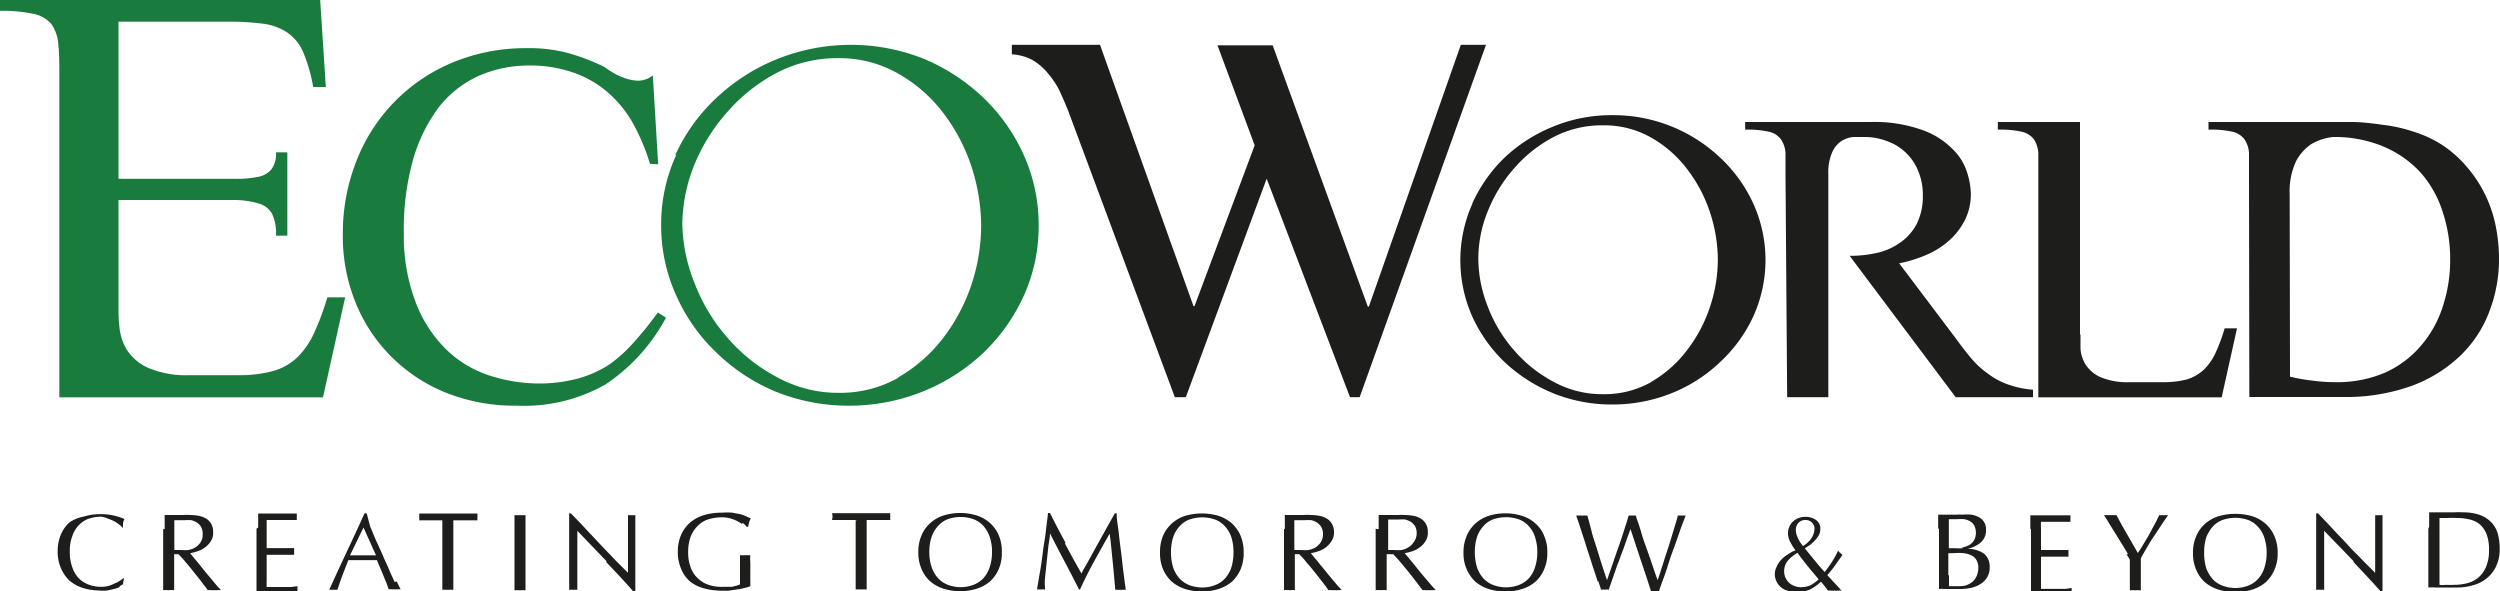
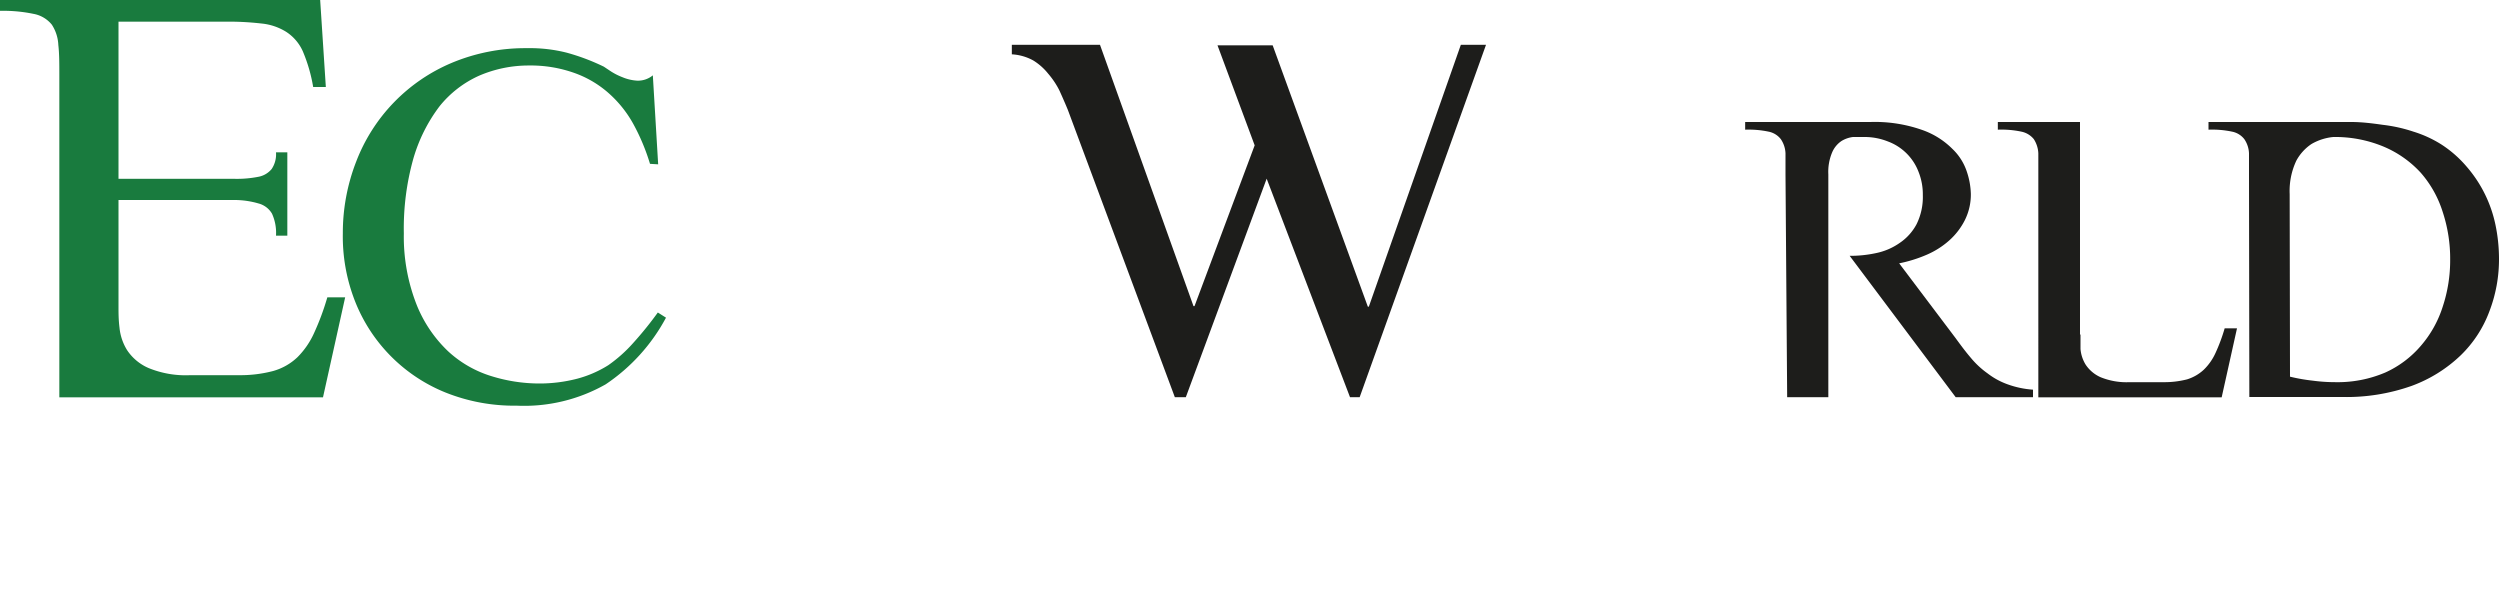
<svg xmlns="http://www.w3.org/2000/svg" viewBox="0 0 150 35.48">
  <defs>
    <style>.cls-1{fill:#1d1d1b;}.cls-2{fill:#197b3e;}</style>
  </defs>
  <g id="Layer_2" data-name="Layer 2">
    <g id="Layer_1-2" data-name="Layer 1">
-       <path class="cls-1" d="M141.22,33.68c-.58-.61-1.18-1.22-1.77-1.83,0,.14,0,.3,0,.51s0,.48,0,.84c0,.09,0,.2,0,.34s0,.27,0,.42v.45c0,.15,0,.3,0,.43s0,.25,0,.35a1.72,1.72,0,0,1,0,.2.86.86,0,0,0-.23,0,1,1,0,0,0-.25,0s0-.13,0-.25,0-.26,0-.42,0-.34,0-.54l0-.57c0-.2,0-.38,0-.57s0-.34,0-.49V31.47c0-.31,0-.52,0-.67h.11c.27.29.57.59.88.93s.63.65.94,1,.61.62.88.91l.73.73v-.89c0-.46,0-.91,0-1.34s0-.85,0-1.23l.22,0,.22,0c0,.1,0,.24,0,.43s0,.4,0,.61,0,.44,0,.65v1.85c0,.17,0,.32,0,.46v.6h-.09c-.52-.6-1.08-1.18-1.66-1.8m-5.35-1.48a1.7,1.7,0,0,0-.4-.65,1.45,1.45,0,0,0-.59-.39,2.34,2.34,0,0,0-1.48,0,1.49,1.49,0,0,0-.6.39,2.17,2.17,0,0,0-.4.65,2.92,2.92,0,0,0-.13.94,3,3,0,0,0,.13.94,2.23,2.23,0,0,0,.4.66,1.58,1.58,0,0,0,.6.38,2.17,2.17,0,0,0,1.48,0,1.54,1.54,0,0,0,.59-.38,1.75,1.75,0,0,0,.4-.66,2.94,2.94,0,0,0,.15-.94,2.89,2.89,0,0,0-.15-.94m-4.08-.05a2,2,0,0,1,.52-.74,2.27,2.27,0,0,1,.8-.46,3.61,3.61,0,0,1,2.06,0,2.18,2.18,0,0,1,.8.46,2.07,2.07,0,0,1,.52.74,2.4,2.4,0,0,1,.19,1,2.36,2.36,0,0,1-.19,1,2.2,2.2,0,0,1-.52.75,2.29,2.29,0,0,1-.8.44,3.4,3.4,0,0,1-2.06,0,2.39,2.39,0,0,1-.8-.44,2.07,2.07,0,0,1-.52-.75,2.36,2.36,0,0,1-.19-1,2.4,2.4,0,0,1,.19-1m-4.09,1.07c-.08-.15-.18-.3-.28-.47l-.34-.55-.34-.55c-.11-.17-.2-.33-.28-.46l-.2-.31.19,0h.37l.19,0c.2.38.41.76.62,1.12l.66,1.15c.11-.16.22-.33.33-.52l.34-.57.32-.6a6.27,6.27,0,0,0,.29-.58l.27,0,.27,0c-.23.32-.42.61-.59.87l-.46.69-.34.58c-.09.16-.18.31-.25.45v1.06c0,.18,0,.34,0,.49s0,.26,0,.37a1.83,1.83,0,0,0-.34,0,1.67,1.67,0,0,0-.32,0c0-.23,0-.51,0-.83v-1a2.4,2.4,0,0,0-.2-.33m-5.77-1.5,0-.84.6,0h1.21l.6,0a1.36,1.36,0,0,0,0,.2,1.23,1.23,0,0,0,0,.19l-.4,0-.37,0-.44,0h-.56a2.61,2.61,0,0,0,0,.39c0,.13,0,.27,0,.44v.86h.54l.43,0,.37,0,.31,0a1.36,1.36,0,0,0,0,.2,1.23,1.23,0,0,0,0,.2l-.41,0-.47,0h-.77v1.57c0,.17,0,.28,0,.36h1l.47,0,.37-.05a.31.31,0,0,0,0,.1v.1a1,1,0,0,0,0,.18,5.82,5.82,0,0,0-.59,0h-1.24c-.2,0-.41,0-.61,0q0-.44,0-.84c0-.28,0-.57,0-.85V32.57c0-.29,0-.57,0-.85m-5.57,0c0-.28,0-.56,0-.84l.36,0h.73a2.06,2.06,0,0,1,.35,0,3.16,3.16,0,0,1,.55,0,1.4,1.4,0,0,1,.45.15.84.84,0,0,1,.32.3.79.79,0,0,1,.11.45.94.94,0,0,1-.31.76,1.7,1.7,0,0,1-.82.39h0a1.75,1.75,0,0,1,1,.28,1,1,0,0,1,.35.82,1.08,1.08,0,0,1-.16.62,1.12,1.12,0,0,1-.41.4,1.67,1.67,0,0,1-.55.22,3.06,3.06,0,0,1-.59.07h-1a1.88,1.88,0,0,0-.33,0c0-.29,0-.57,0-.84s0-.57,0-.85V32.57c0-.29,0-.57,0-.85m1.4,1.13a1.59,1.59,0,0,0,.42-.15.89.89,0,0,0,.29-.29,1,1,0,0,0,0-.89.69.69,0,0,0-.26-.25,1,1,0,0,0-.35-.12,2.61,2.61,0,0,0-.4,0h-.29l-.22,0q0,.33,0,.63c0,.21,0,.41,0,.62v.49h.37a2.38,2.38,0,0,0,.46,0m-.82,1.62,0,.66.3,0h.37a1.18,1.18,0,0,0,.41-.07,1.25,1.25,0,0,0,.35-.21,1.09,1.09,0,0,0,.24-.35,1.36,1.36,0,0,0,.09-.47.89.89,0,0,0-.11-.46.63.63,0,0,0-.3-.28,1.29,1.29,0,0,0-.48-.14,3.74,3.74,0,0,0-.61,0h-.3v.66c0,.23,0,.45,0,.67m-8.18-3.16a.51.51,0,0,0-.4-.16.53.53,0,0,0-.41.17.61.61,0,0,0-.16.44,1.2,1.2,0,0,0,.12.47,2.07,2.07,0,0,0,.31.48,1.54,1.54,0,0,0,.52-.49,1.09,1.09,0,0,0,.17-.53.49.49,0,0,0-.15-.38m-1.36.25a.81.81,0,0,1,.21-.31.93.93,0,0,1,.33-.21,1.15,1.15,0,0,1,.41-.08,1.07,1.07,0,0,1,.65.19.63.63,0,0,1,.26.55.8.8,0,0,1-.09.36,1.66,1.66,0,0,1-.23.31,2.44,2.44,0,0,1-.29.27l-.32.21.6.74c.2.24.39.47.59.68a7.47,7.47,0,0,0,.45-.63,5.25,5.25,0,0,0,.36-.66.53.53,0,0,0,.11.14l.15.12-.42.6c-.14.2-.31.41-.49.62l.86.93a.78.78,0,0,0-.22,0h-.4a.65.65,0,0,0-.2,0l-.16-.22-.26-.32a3,3,0,0,1-.64.46,2.08,2.08,0,0,1-.83.17,1.64,1.64,0,0,1-.5-.08.93.93,0,0,1-.41-.2,1,1,0,0,1-.28-.34,1.06,1.06,0,0,1-.11-.48.91.91,0,0,1,.11-.42,1.28,1.28,0,0,1,.25-.4,1.64,1.64,0,0,1,.4-.33,1.84,1.84,0,0,1,.48-.26,3.83,3.83,0,0,1-.33-.53,1.11,1.11,0,0,1-.12-.5.84.84,0,0,1,.08-.38m-.23,3.05a1,1,0,0,0,.2.29.83.83,0,0,0,.32.2.9.9,0,0,0,.4.08,1.32,1.32,0,0,0,.59-.12,2.43,2.43,0,0,0,.48-.35l-.66-.79c-.2-.25-.41-.52-.61-.8a2.27,2.27,0,0,0-.59.48,1,1,0,0,0-.21.67.84.84,0,0,0,.08.34m-11.26.25c-.08-.23-.16-.5-.26-.79s-.19-.61-.3-.93-.2-.64-.3-.94-.18-.56-.26-.8l-.18-.52.17,0h.34l.16,0c.09.33.18.64.25.93s.17.59.27.89l.29.94c.11.33.23.71.37,1.12h0l.17-.49.24-.69q.12-.37.27-.78c.1-.27.18-.53.26-.77s.15-.48.22-.68l.14-.47.22,0,.22,0c0,.11.08.28.15.49s.14.43.21.68.17.51.27.79l.27.77c.08.25.16.47.23.68s.13.36.17.47h0l.15-.45c.06-.2.14-.43.22-.69s.17-.52.26-.8.17-.55.25-.81l.21-.69a4.53,4.53,0,0,0,.12-.44l.12,0h.24l.11,0-.19.5c-.09.23-.18.5-.28.79s-.22.62-.34.94-.22.66-.33,1-.2.57-.29.81l-.18.52a.9.9,0,0,0-.23,0,.86.86,0,0,0-.23,0c-.2-.61-.4-1.23-.61-1.84l-.63-1.91h0l-.15.41c-.06.17-.13.36-.2.57s-.16.43-.25.67A7.61,7.61,0,0,1,97,34c-.08.26-.17.5-.25.73s-.16.45-.22.65a.93.93,0,0,0-.24,0,1,1,0,0,0-.24,0c0-.11-.09-.29-.16-.53m-3.8-2.66a1.69,1.69,0,0,0-.39-.65,1.49,1.49,0,0,0-.6-.39,2.49,2.49,0,0,0-.74-.12,2.55,2.55,0,0,0-.74.12,1.45,1.45,0,0,0-.59.39,1.84,1.84,0,0,0-.4.65,2.91,2.91,0,0,0-.14.94,3,3,0,0,0,.14.94,1.88,1.88,0,0,0,.4.66,1.54,1.54,0,0,0,.59.38,2.26,2.26,0,0,0,.74.13,2.21,2.21,0,0,0,.74-.13,1.58,1.58,0,0,0,.6-.38,1.73,1.73,0,0,0,.39-.66,2.94,2.94,0,0,0,.15-.94,2.89,2.89,0,0,0-.15-.94M88,32.15a2.2,2.2,0,0,1,.52-.74,2.27,2.27,0,0,1,.8-.46,3.37,3.37,0,0,1,1-.15,3.31,3.31,0,0,1,1,.15,2.15,2.15,0,0,1,.81.46,2,2,0,0,1,.52.74,2.4,2.4,0,0,1,.19,1,2.36,2.36,0,0,1-.19,1,2.07,2.07,0,0,1-.52.75,2.25,2.25,0,0,1-.81.44,3.63,3.63,0,0,1-1,.16,3.7,3.7,0,0,1-1-.16,2.39,2.39,0,0,1-.8-.44,2.32,2.32,0,0,1-.71-1.74,2.4,2.4,0,0,1,.19-1M83.41,33h.25a2.22,2.22,0,0,0,.43,0,1.13,1.13,0,0,0,.41-.16.87.87,0,0,0,.32-.31A.85.85,0,0,0,85,32a.87.87,0,0,0-.09-.42,1,1,0,0,0-.26-.27,1.43,1.43,0,0,0-.34-.14,2.23,2.23,0,0,0-.36,0h-.39l-.27,0c0,.25,0,.49,0,.72s0,.47,0,.71V33l.21,0m-.78-1.25c0-.28,0-.57,0-.85l.39,0h.77a2.42,2.42,0,0,1,.38,0,3.21,3.21,0,0,1,.55.05,1.26,1.26,0,0,1,.44.17.86.86,0,0,1,.31.32,1,1,0,0,1,.11.48.92.92,0,0,1-.14.55,1.19,1.19,0,0,1-.36.38,1.47,1.47,0,0,1-.45.23,2.83,2.83,0,0,1-.44.11l.23.27c.09.12.2.24.32.39s.24.3.36.45l.37.44.34.4.25.27a.78.78,0,0,0-.21,0h-.4a.58.58,0,0,0-.19,0c-.07-.11-.18-.23-.31-.42l-.46-.59-.51-.62c-.18-.21-.34-.39-.48-.53H83.2v.48c0,.28,0,.56,0,.85s0,.56,0,.83a1.72,1.72,0,0,0-.33,0,1.77,1.77,0,0,0-.33,0c0-.27,0-.55,0-.83s0-.57,0-.85V32.58c0-.29,0-.57,0-.85M77.82,33h.25a2.18,2.18,0,0,0,.44,0,1.31,1.31,0,0,0,.43-.16,1.14,1.14,0,0,0,.31-.31.94.94,0,0,0,.13-.49.87.87,0,0,0-.1-.42,1,1,0,0,0-.26-.27,1.43,1.43,0,0,0-.34-.14,2.23,2.23,0,0,0-.36,0h-.39l-.27,0c0,.25,0,.49,0,.72s0,.47,0,.71V33l.2,0m-.77-1.25,0-.85.38,0h.77a2.55,2.55,0,0,1,.39,0,3.1,3.1,0,0,1,.54.05,1.41,1.41,0,0,1,.45.17.91.91,0,0,1,.3.32,1,1,0,0,1,.12.48.92.92,0,0,1-.15.55,1.43,1.43,0,0,1-.35.38,1.6,1.6,0,0,1-.45.23,2.83,2.83,0,0,1-.44.11l.22.27c.1.12.21.24.32.39l.37.45c.12.16.25.3.36.44l.34.4.25.27a.71.71,0,0,0-.21,0h-.4a.71.71,0,0,0-.2,0,4.65,4.65,0,0,0-.3-.42l-.46-.59c-.17-.2-.33-.42-.52-.62a4.28,4.28,0,0,0-.47-.53h-.26v.48c0,.28,0,.56,0,.85l0,.83a1.62,1.62,0,0,0-.32,0,1.67,1.67,0,0,0-.33,0l0-.83c0-.29,0-.57,0-.85V32.58c0-.29,0-.57,0-.85m-3.17.47a1.84,1.84,0,0,0-.4-.65,1.49,1.49,0,0,0-.6-.39,2.49,2.49,0,0,0-.74-.12,2.6,2.6,0,0,0-.74.12,1.52,1.52,0,0,0-.59.39,1.84,1.84,0,0,0-.4.65,2.91,2.91,0,0,0-.14.94,3,3,0,0,0,.14.94,1.88,1.88,0,0,0,.4.66,1.62,1.62,0,0,0,.59.38,2.3,2.3,0,0,0,.74.13,2.21,2.21,0,0,0,.74-.13,1.58,1.58,0,0,0,.6-.38,1.88,1.88,0,0,0,.4-.66,3,3,0,0,0,.14-.94,2.91,2.91,0,0,0-.14-.94m-4.09-.05a2.09,2.09,0,0,1,.53-.74,2.18,2.18,0,0,1,.8-.46,3.58,3.58,0,0,1,2,0,2.31,2.31,0,0,1,.81.46,2.2,2.2,0,0,1,.52.74,2.57,2.57,0,0,1,.18,1,2.53,2.53,0,0,1-.18,1,2.34,2.34,0,0,1-.52.75,2.44,2.44,0,0,1-.81.44,3.36,3.36,0,0,1-2,0,2.29,2.29,0,0,1-.8-.44,2.22,2.22,0,0,1-.53-.75,2.53,2.53,0,0,1-.18-1,2.57,2.57,0,0,1,.18-1m-5.89.45c.32.6.65,1.2,1,1.81a2.64,2.64,0,0,1,.19-.36l.3-.53.36-.66.39-.7.4-.72.36-.64H67c0,.41.09.82.13,1.21s.09.78.14,1.15.08.76.13,1.12.09.74.15,1.11a.47.47,0,0,0-.16,0h-.32a.39.39,0,0,0-.15,0c-.06-.58-.1-1.16-.16-1.71s-.1-1.09-.18-1.66h0c-.32.55-.62,1.1-.92,1.64s-.59,1.12-.86,1.71h-.06c-.27-.55-.56-1.1-.85-1.65S63.3,32.6,63,32h0c0,.27-.08.56-.11.88s-.07.64-.1.94-.06.6-.09.88,0,.49,0,.67a.9.9,0,0,0-.24,0,1,1,0,0,0-.24,0c.06-.36.12-.73.19-1.12s.12-.8.17-1.2.13-.78.17-1.17.1-.76.13-1.1H63c.31.62.62,1.22.94,1.8m-4.57-.4a1.82,1.82,0,0,0-.39-.65,1.56,1.56,0,0,0-.6-.39,2.34,2.34,0,0,0-1.48,0,1.45,1.45,0,0,0-.59.39,1.84,1.84,0,0,0-.4.65,2.65,2.65,0,0,0-.15.94,2.69,2.69,0,0,0,.15.94,1.88,1.88,0,0,0,.4.66,1.54,1.54,0,0,0,.59.38,2.17,2.17,0,0,0,1.48,0,1.65,1.65,0,0,0,.6-.38,1.86,1.86,0,0,0,.39-.66,2.69,2.69,0,0,0,.15-.94,2.65,2.65,0,0,0-.15-.94m-4.08-.05a2,2,0,0,1,.52-.74,2.18,2.18,0,0,1,.8-.46,3.33,3.33,0,0,1,1-.15,3.37,3.37,0,0,1,1,.15,2.18,2.18,0,0,1,.8.46,2.07,2.07,0,0,1,.52.74,2.4,2.4,0,0,1,.18,1,2.37,2.37,0,0,1-.18,1,2.2,2.2,0,0,1-.52.75,2.29,2.29,0,0,1-.8.44,3.7,3.7,0,0,1-1,.16,3.65,3.65,0,0,1-1-.16,2.29,2.29,0,0,1-.8-.44,2.07,2.07,0,0,1-.52-.75,2.36,2.36,0,0,1-.19-1,2.4,2.4,0,0,1,.19-1m-3.84-.93H51l-.39,0-.37,0-.32,0a.72.72,0,0,0,0-.41l.87,0h1.75l.88,0a.63.63,0,0,0,0,.21.54.54,0,0,0,0,.2l-.33,0-.37,0-.39,0H52c0,.45,0,.9,0,1.36v1.13c0,.28,0,.56,0,.85s0,.56,0,.83a1.88,1.88,0,0,0-.34,0,1.67,1.67,0,0,0-.32,0l0-.83c0-.29,0-.57,0-.85V32.58c0-.46,0-.91,0-1.36m-6.82.22a2.33,2.33,0,0,0-.34-.2,2.29,2.29,0,0,0-.42-.15,1.82,1.82,0,0,0-.48-.05,2.77,2.77,0,0,0-.78.12,1.46,1.46,0,0,0-.63.39,1.76,1.76,0,0,0-.43.65,2.65,2.65,0,0,0-.15.94,2.41,2.41,0,0,0,.14.87,1.59,1.59,0,0,0,.4.65,1.72,1.72,0,0,0,.63.41,2.32,2.32,0,0,0,.86.14h.29l.31,0,.27-.07a1,1,0,0,0,.21-.08c0-.13,0-.27,0-.4V34.2c0-.14,0-.3,0-.45s0-.3,0-.44a1.87,1.87,0,0,0,.32,0l.15,0a.39.39,0,0,0,.15,0,3,3,0,0,0,0,.48c0,.21,0,.5,0,.85v.27a2.35,2.35,0,0,1,0,.26,1.94,1.94,0,0,1-.36.11,3.12,3.12,0,0,1-.46.09l-.47.07a4,4,0,0,1-.44,0,4,4,0,0,1-1.09-.15,2.18,2.18,0,0,1-.83-.43,2,2,0,0,1-.51-.75,2.46,2.46,0,0,1-.19-1,2.4,2.4,0,0,1,.19-1,2.09,2.09,0,0,1,.53-.74,2.28,2.28,0,0,1,.84-.46,3.73,3.73,0,0,1,1.09-.15,4,4,0,0,1,.62,0l.47.09a2.49,2.49,0,0,1,.36.13l.28.13a.83.83,0,0,0-.1.23,2.61,2.61,0,0,0-.06.27h-.08a1.93,1.93,0,0,0-.25-.24M36.4,33.68l-1.76-1.83c0,.14,0,.3,0,.51s0,.48,0,.84c0,.09,0,.2,0,.34s0,.27,0,.42v.45c0,.15,0,.3,0,.43s0,.25,0,.35,0,.16,0,.2a.86.86,0,0,0-.23,0,1.1,1.1,0,0,0-.26,0,2.43,2.43,0,0,0,0-.25c0-.12,0-.26,0-.42s0-.34,0-.54,0-.38,0-.57,0-.38,0-.57,0-.34,0-.49c0-.42,0-.78,0-1.08s0-.52,0-.67h.1c.28.29.58.59.89.93l.94,1,.87.91.73.73v-.89c0-.46,0-.91,0-1.34s0-.85,0-1.23l.23,0,.21,0c0,.1,0,.24,0,.43s0,.4,0,.61,0,.44,0,.65,0,.38,0,.5v.86c0,.17,0,.33,0,.49v.46c0,.14,0,.27,0,.37v.23h-.1c-.52-.6-1.07-1.18-1.66-1.8m-5.49-1.95c0-.28,0-.57,0-.85l.17,0h.33l.16,0c0,.28,0,.57,0,.85s0,.56,0,.85v1.13c0,.28,0,.56,0,.85s0,.56,0,.83a1.72,1.72,0,0,0-.33,0,1.83,1.83,0,0,0-.33,0c0-.27,0-.55,0-.83s0-.57,0-.85V32.58c0-.29,0-.57,0-.85m-4.27-.51h-.37l-.38,0-.37,0-.33,0a.58.58,0,0,0,0-.2.59.59,0,0,0,0-.21l.87,0h1.75l.88,0a1,1,0,0,0,0,.21.81.81,0,0,0,0,.2l-.32,0-.38,0-.38,0h-.37c0,.45,0,.9,0,1.36v1.13c0,.28,0,.56,0,.85l0,.83a1.72,1.72,0,0,0-.33,0,1.77,1.77,0,0,0-.33,0c0-.27,0-.55,0-.83s0-.57,0-.85V32.58c0-.46,0-.91,0-1.36m-2.86,3.7c-.09-.2-.2-.42-.31-.69s-.24-.52-.37-.83-.26-.59-.4-.89-.25-.61-.38-.89L22,30.8h-.13c-.35.78-.7,1.54-1.06,2.3s-.7,1.51-1.06,2.29a1,1,0,0,1,.25,0,.9.9,0,0,1,.24,0l.27-.78.39-1h1.72c.06.16.12.3.19.46l.2.48c.06.15.13.3.18.44s.1.26.13.37a.55.55,0,0,1,.18,0h.36a.62.62,0,0,1,.18,0c-.06-.11-.14-.26-.23-.47m-2-3.24.75,1.67H21Zm-6.32,0,0-.84.6,0H17.2l.61,0a1.38,1.38,0,0,0,0,.2,1.25,1.25,0,0,0,0,.19l-.4,0-.38,0-.44,0H16c0,.13,0,.27,0,.39s0,.27,0,.44,0,.34,0,.5v.36h.54l.43,0,.36,0,.32,0a1.36,1.36,0,0,0,0,.2,1.23,1.23,0,0,0,0,.2l-.41,0-.47,0H16v.13a.81.81,0,0,0,0,.17v.65c0,.25,0,.45,0,.62a3.34,3.34,0,0,0,0,.36h1l.47,0,.38-.05a.3.3,0,0,0,0,.1v.1a.5.5,0,0,0,0,.18c-.2,0-.41,0-.61,0H16c-.2,0-.41,0-.61,0l0-.84c0-.28,0-.57,0-.85V32.57c0-.29,0-.57,0-.85M10.63,33h.24a2.32,2.32,0,0,0,.44,0,1.26,1.26,0,0,0,.42-.16,1.14,1.14,0,0,0,.31-.31.85.85,0,0,0,.12-.49.87.87,0,0,0-.09-.42.84.84,0,0,0-.26-.27,1.16,1.16,0,0,0-.34-.14,2.17,2.17,0,0,0-.36,0h-.39l-.26,0,0,.72c0,.23,0,.47,0,.71V33l.21,0m-.79-1.25c0-.28,0-.57,0-.85l.38,0H11a2.36,2.36,0,0,1,.38,0,3.31,3.31,0,0,1,.55.05,1.5,1.5,0,0,1,.45.17,1,1,0,0,1,.3.32,1.06,1.06,0,0,1,.11.48.92.92,0,0,1-.14.55,1.31,1.31,0,0,1-.36.38,1.47,1.47,0,0,1-.45.23,3,3,0,0,1-.43.11,2.94,2.94,0,0,0,.22.27c.09.12.2.24.32.39s.24.3.36.45l.37.44.33.4.25.27a.71.71,0,0,0-.2,0h-.41a.65.65,0,0,0-.19,0c-.06-.11-.17-.23-.31-.42s-.29-.38-.46-.59-.33-.42-.51-.62a5.28,5.28,0,0,0-.48-.53h-.25v.48c0,.28,0,.56,0,.85l0,.83a1.83,1.83,0,0,0-.33,0,1.77,1.77,0,0,0-.33,0c0-.27,0-.55,0-.83s0-.57,0-.85V32.58c0-.29,0-.57,0-.85m-2.62,3.5a2.12,2.12,0,0,1-.33.11l-.4.09a2.72,2.72,0,0,1-.49,0,3.42,3.42,0,0,1-1-.16,2.34,2.34,0,0,1-.79-.44,2.32,2.32,0,0,1-.51-.75,2.53,2.53,0,0,1-.19-1,2.57,2.57,0,0,1,.19-1,2.07,2.07,0,0,1,.52-.74A2.31,2.31,0,0,1,5,31a3.33,3.33,0,0,1,1-.15,3.51,3.51,0,0,1,.82.08,4.52,4.52,0,0,1,.65.21.71.71,0,0,0-.09.26c0,.1,0,.18,0,.26H7.35a.83.83,0,0,0-.19-.18,2.26,2.26,0,0,0-.28-.19,2.57,2.57,0,0,0-.37-.16A1.52,1.52,0,0,0,6.07,31a2.44,2.44,0,0,0-.74.12,1.49,1.49,0,0,0-.6.39,1.69,1.69,0,0,0-.39.65,2.44,2.44,0,0,0-.15.94,2.47,2.47,0,0,0,.15.94,1.73,1.73,0,0,0,.39.66,1.58,1.58,0,0,0,.6.38,2.17,2.17,0,0,0,.74.13,1.63,1.63,0,0,0,.45-.06A1.79,1.79,0,0,0,6.89,35a1.38,1.38,0,0,0,.32-.17,1.72,1.72,0,0,0,.23-.17l0,0-.06.39a1,1,0,0,1-.19.11" />
-       <path class="cls-1" d="M146.37,35.09a1.69,1.69,0,0,0,.39,0,4.18,4.18,0,0,0,.5,0,3.12,3.12,0,0,0,.74-.09,1.66,1.66,0,0,0,.67-.32,1.69,1.69,0,0,0,.48-.64,2.48,2.48,0,0,0,.19-1.06,2.54,2.54,0,0,0-.15-.94,1.54,1.54,0,0,0-.4-.58,1.46,1.46,0,0,0-.6-.29,3.15,3.15,0,0,0-.78-.09,5.17,5.17,0,0,0-.57,0l-.47,0q0,.32,0,.66c0,.22,0,.46,0,.7v1.13c0,.47,0,.93,0,1.38m-.62-3.36,0-.85.51,0h1a4.26,4.26,0,0,1,.51,0,3.13,3.13,0,0,1,1,.15,1.84,1.84,0,0,1,.69.43,1.6,1.6,0,0,1,.4.68,3.18,3.18,0,0,1,.12.91,2.3,2.3,0,0,1-.23,1.1,2,2,0,0,1-.6.73,2.14,2.14,0,0,1-.79.38,3.31,3.31,0,0,1-.84.13h-1.37a3.39,3.39,0,0,0-.45,0l0-.83c0-.29,0-.57,0-.85V32.58c0-.29,0-.57,0-.85" />
      <path class="cls-2" d="M7.11,10.73h7a6.61,6.61,0,0,0,1.38-.12,1.35,1.35,0,0,0,.81-.47,1.58,1.58,0,0,0,.26-1h.68v5h-.68a2.78,2.78,0,0,0-.24-1.32,1.32,1.32,0,0,0-.8-.61A5.2,5.2,0,0,0,14.11,12h-7V18.4c0,.36,0,.79.06,1.26A3.13,3.13,0,0,0,7.62,21a2.94,2.94,0,0,0,1.29,1.08,5.86,5.86,0,0,0,2.52.43H14.3a7.71,7.71,0,0,0,2.09-.25,3.47,3.47,0,0,0,1.46-.83,4.87,4.87,0,0,0,1-1.46,15.36,15.36,0,0,0,.79-2.13h1.07l-1.33,6H3.56V4.58c0-.75,0-1.36-.06-1.88a2.42,2.42,0,0,0-.39-1.22A1.83,1.83,0,0,0,2,.83,8.89,8.89,0,0,0,0,.65V0H19.21l.34,5.22h-.76a9.47,9.47,0,0,0-.62-2.14,2.7,2.7,0,0,0-1-1.17,3.41,3.41,0,0,0-1.49-.5A17.16,17.16,0,0,0,13.5,1.3H7.11Z" />
      <path class="cls-2" d="M39,9.83a12.48,12.48,0,0,0-1-2.39,6.93,6.93,0,0,0-1.48-1.85,6.24,6.24,0,0,0-2.08-1.22,7.78,7.78,0,0,0-2.69-.44,7.51,7.51,0,0,0-3,.61,6.41,6.41,0,0,0-2.38,1.84,9.62,9.62,0,0,0-1.57,3.14A15.49,15.49,0,0,0,24.23,14,11.14,11.14,0,0,0,25,18.29a7.89,7.89,0,0,0,1.89,2.79,6.73,6.73,0,0,0,2.6,1.49,9.7,9.7,0,0,0,2.83.44,9,9,0,0,0,2.32-.29,6.73,6.73,0,0,0,1.86-.81A8.53,8.53,0,0,0,38,20.57a21.08,21.08,0,0,0,1.47-1.82l.49.31a11.14,11.14,0,0,1-3.62,4A9.9,9.9,0,0,1,31,24.34a11.08,11.08,0,0,1-4.27-.79,9.75,9.75,0,0,1-5.43-5.48A10.62,10.62,0,0,1,20.57,14a11.77,11.77,0,0,1,.8-4.3,10.49,10.49,0,0,1,5.74-5.93,11.42,11.42,0,0,1,4.52-.88A9,9,0,0,1,34,3.16,12.86,12.86,0,0,1,36.23,4l.39.26a3.7,3.7,0,0,0,.72.37,2.69,2.69,0,0,0,.9.21,1.4,1.4,0,0,0,.93-.32l.32,5.34Z" />
-       <path class="cls-2" d="M40.52,9.3A10.79,10.79,0,0,1,43,5.86a11.56,11.56,0,0,1,3.62-2.31,11.84,11.84,0,0,1,8.86,0A11.75,11.75,0,0,1,59,5.86a11,11,0,0,1,2.43,3.45,10.24,10.24,0,0,1,.89,4.22,10.13,10.13,0,0,1-.89,4.21A11.07,11.07,0,0,1,59,21.17a11.57,11.57,0,0,1-3.63,2.32,11.78,11.78,0,0,1-4.44.85,11.62,11.62,0,0,1-4.41-.85A11.36,11.36,0,0,1,43,21.17a10.73,10.73,0,0,1-2.43-3.45,10.09,10.09,0,0,1-.9-4.22,10,10,0,0,1,.9-4.2M53.88,22.65a9.08,9.08,0,0,0,2.71-2.37,11,11,0,0,0,1.7-3.21,11.36,11.36,0,0,0,.58-3.5A11.68,11.68,0,0,0,58.29,10a11,11,0,0,0-1.7-3.23,8.91,8.91,0,0,0-2.71-2.36,7.1,7.1,0,0,0-3.59-.92,7.81,7.81,0,0,0-3.72.9,10.26,10.26,0,0,0-2.93,2.33,11,11,0,0,0-2,3.22,9.69,9.69,0,0,0-.7,3.49A9.87,9.87,0,0,0,41.68,17a10.74,10.74,0,0,0,1.94,3.23,10.21,10.21,0,0,0,3,2.4,7.61,7.61,0,0,0,3.72.94,7.1,7.1,0,0,0,3.59-.92" />
      <path class="cls-1" d="M81.58,23.83H81L76,10.72H76L71.15,23.83h-.66L64.07,6.59q-.24-.58-.51-1.17a4.94,4.94,0,0,0-.67-1A3.49,3.49,0,0,0,62,3.63a3,3,0,0,0-1.29-.37V2.69H66l5.61,15.68h.06l3.61-9.65-2.23-6h3.31l5.71,15.68h.06L87.65,2.69h1.51Z" />
-       <path class="cls-1" d="M88.34,12.2a9,9,0,0,1,1.94-2.75A9.4,9.4,0,0,1,93.2,7.59a9.21,9.21,0,0,1,3.56-.68,9.32,9.32,0,0,1,6.44,2.54,8.68,8.68,0,0,1,2,2.77,8.19,8.19,0,0,1,0,6.76,8.71,8.71,0,0,1-2,2.75,9.08,9.08,0,0,1-2.9,1.86,9.49,9.49,0,0,1-3.57.68,9.35,9.35,0,0,1-3.55-.68,9.54,9.54,0,0,1-2.9-1.86A8.88,8.88,0,0,1,88.34,19a8.32,8.32,0,0,1,0-6.77M99.06,22.92A7.2,7.2,0,0,0,101.23,21a8.69,8.69,0,0,0,1.37-2.59,9,9,0,0,0,.47-2.81,9.26,9.26,0,0,0-.47-2.86,8.69,8.69,0,0,0-1.37-2.59,7.09,7.09,0,0,0-2.17-1.9,5.68,5.68,0,0,0-2.88-.73,6.25,6.25,0,0,0-3,.72,8.12,8.12,0,0,0-2.35,1.88,8.79,8.79,0,0,0-1.57,2.57,7.56,7.56,0,0,0-.56,2.81,7.87,7.87,0,0,0,.55,2.85A8.5,8.5,0,0,0,90.83,21,8.14,8.14,0,0,0,93.2,22.9a6.05,6.05,0,0,0,3,.75,5.68,5.68,0,0,0,2.88-.73" />
      <path class="cls-1" d="M107.13,10.49c0-.52,0-1,0-1.29a1.62,1.62,0,0,0-.28-.85,1.23,1.23,0,0,0-.73-.45,5.84,5.84,0,0,0-1.41-.12V7.32h7.51a8.54,8.54,0,0,1,3.09.47,4.78,4.78,0,0,1,1.83,1.14,3.33,3.33,0,0,1,.88,1.4,4.51,4.51,0,0,1,.23,1.28,3.43,3.43,0,0,1-.36,1.6,4.11,4.11,0,0,1-.94,1.22,5,5,0,0,1-1.36.86,8.22,8.22,0,0,1-1.64.51l3.38,4.48c.32.44.62.84.92,1.19a5.26,5.26,0,0,0,1,.93,4.38,4.38,0,0,0,1.18.65,5.56,5.56,0,0,0,1.55.33v.45h-4.64l-6.36-8.48a7.34,7.34,0,0,0,1.61-.17,3.78,3.78,0,0,0,1.4-.61,3.11,3.11,0,0,0,1-1.11,3.68,3.68,0,0,0,.38-1.75,3.64,3.64,0,0,0-.25-1.38,3.13,3.13,0,0,0-1.84-1.84,3.77,3.77,0,0,0-1.44-.27l-.66,0a1.73,1.73,0,0,0-.69.24,1.56,1.56,0,0,0-.56.68,3,3,0,0,0-.23,1.32V23.83h-2.47Z" />
      <path class="cls-1" d="M124.83,20.07c0,.24,0,.54,0,.87a2.14,2.14,0,0,0,.31.94,2.09,2.09,0,0,0,.89.75,4.11,4.11,0,0,0,1.75.3h2a5.44,5.44,0,0,0,1.45-.17,2.6,2.6,0,0,0,1-.58,3.3,3.3,0,0,0,.7-1,10.62,10.62,0,0,0,.55-1.48h.74l-.92,4.14h-11V10.49c0-.52,0-1,0-1.29a1.71,1.71,0,0,0-.27-.85,1.29,1.29,0,0,0-.74-.45,5.83,5.83,0,0,0-1.42-.12V7.32h4.93V20.07Z" />
      <path class="cls-1" d="M134.94,10.49c0-.52,0-1,0-1.29a1.62,1.62,0,0,0-.28-.85,1.23,1.23,0,0,0-.73-.45,5.83,5.83,0,0,0-1.42-.12V7.32h6.71c.59,0,1.21,0,1.85,0s1.27.08,1.9.17a9.05,9.05,0,0,1,1.84.41,7,7,0,0,1,1.66.76A6.89,6.89,0,0,1,148,10a7.73,7.73,0,0,1,1.73,3.5,10,10,0,0,1,.21,2,8.72,8.72,0,0,1-.58,3.19,7.13,7.13,0,0,1-1.75,2.66,8.46,8.46,0,0,1-2.93,1.81,11.71,11.71,0,0,1-4.12.66h-5.6ZM137.4,22.6a10.61,10.61,0,0,0,1.37.24,10.2,10.2,0,0,0,1.35.09,7.28,7.28,0,0,0,3-.58,6.11,6.11,0,0,0,2.13-1.6,6.65,6.65,0,0,0,1.31-2.34,8.83,8.83,0,0,0,.45-2.83,8.94,8.94,0,0,0-.45-2.87,6.54,6.54,0,0,0-1.31-2.34A6.37,6.37,0,0,0,143,8.79a7.57,7.57,0,0,0-3-.57,3.21,3.21,0,0,0-1.31.42,2.8,2.8,0,0,0-.91,1,4.26,4.26,0,0,0-.4,2Z" />
    </g>
  </g>
</svg>